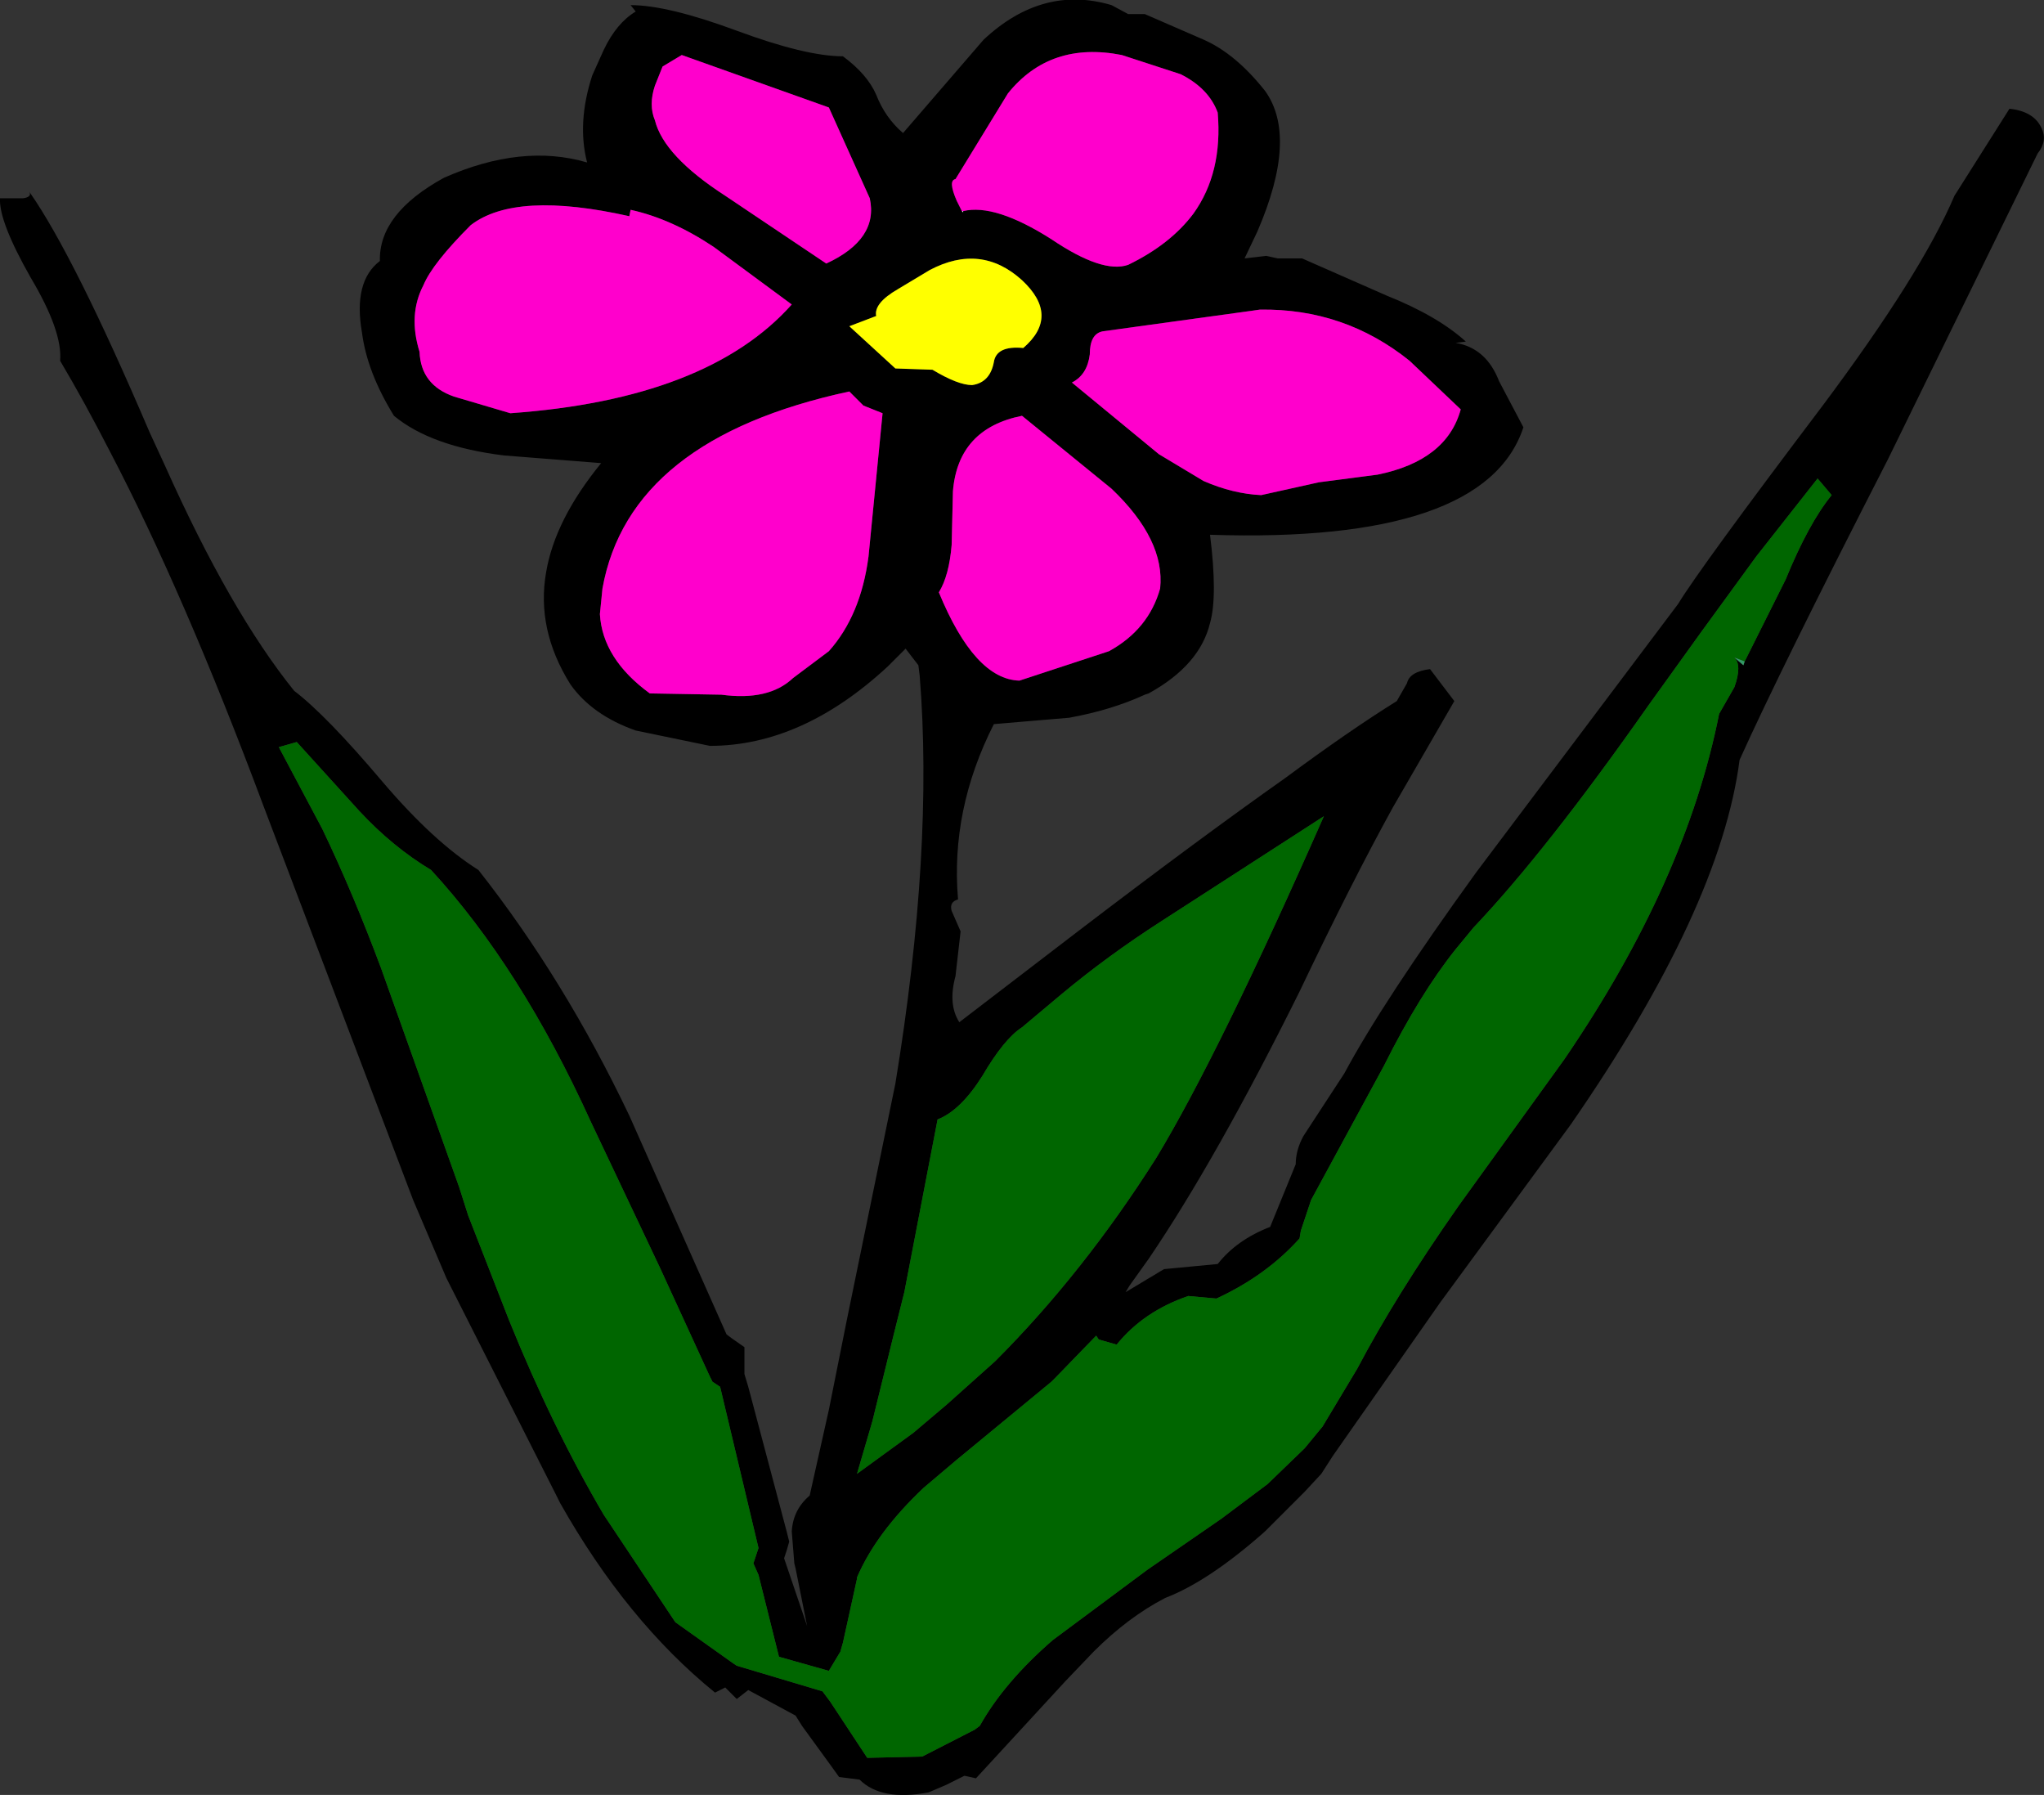
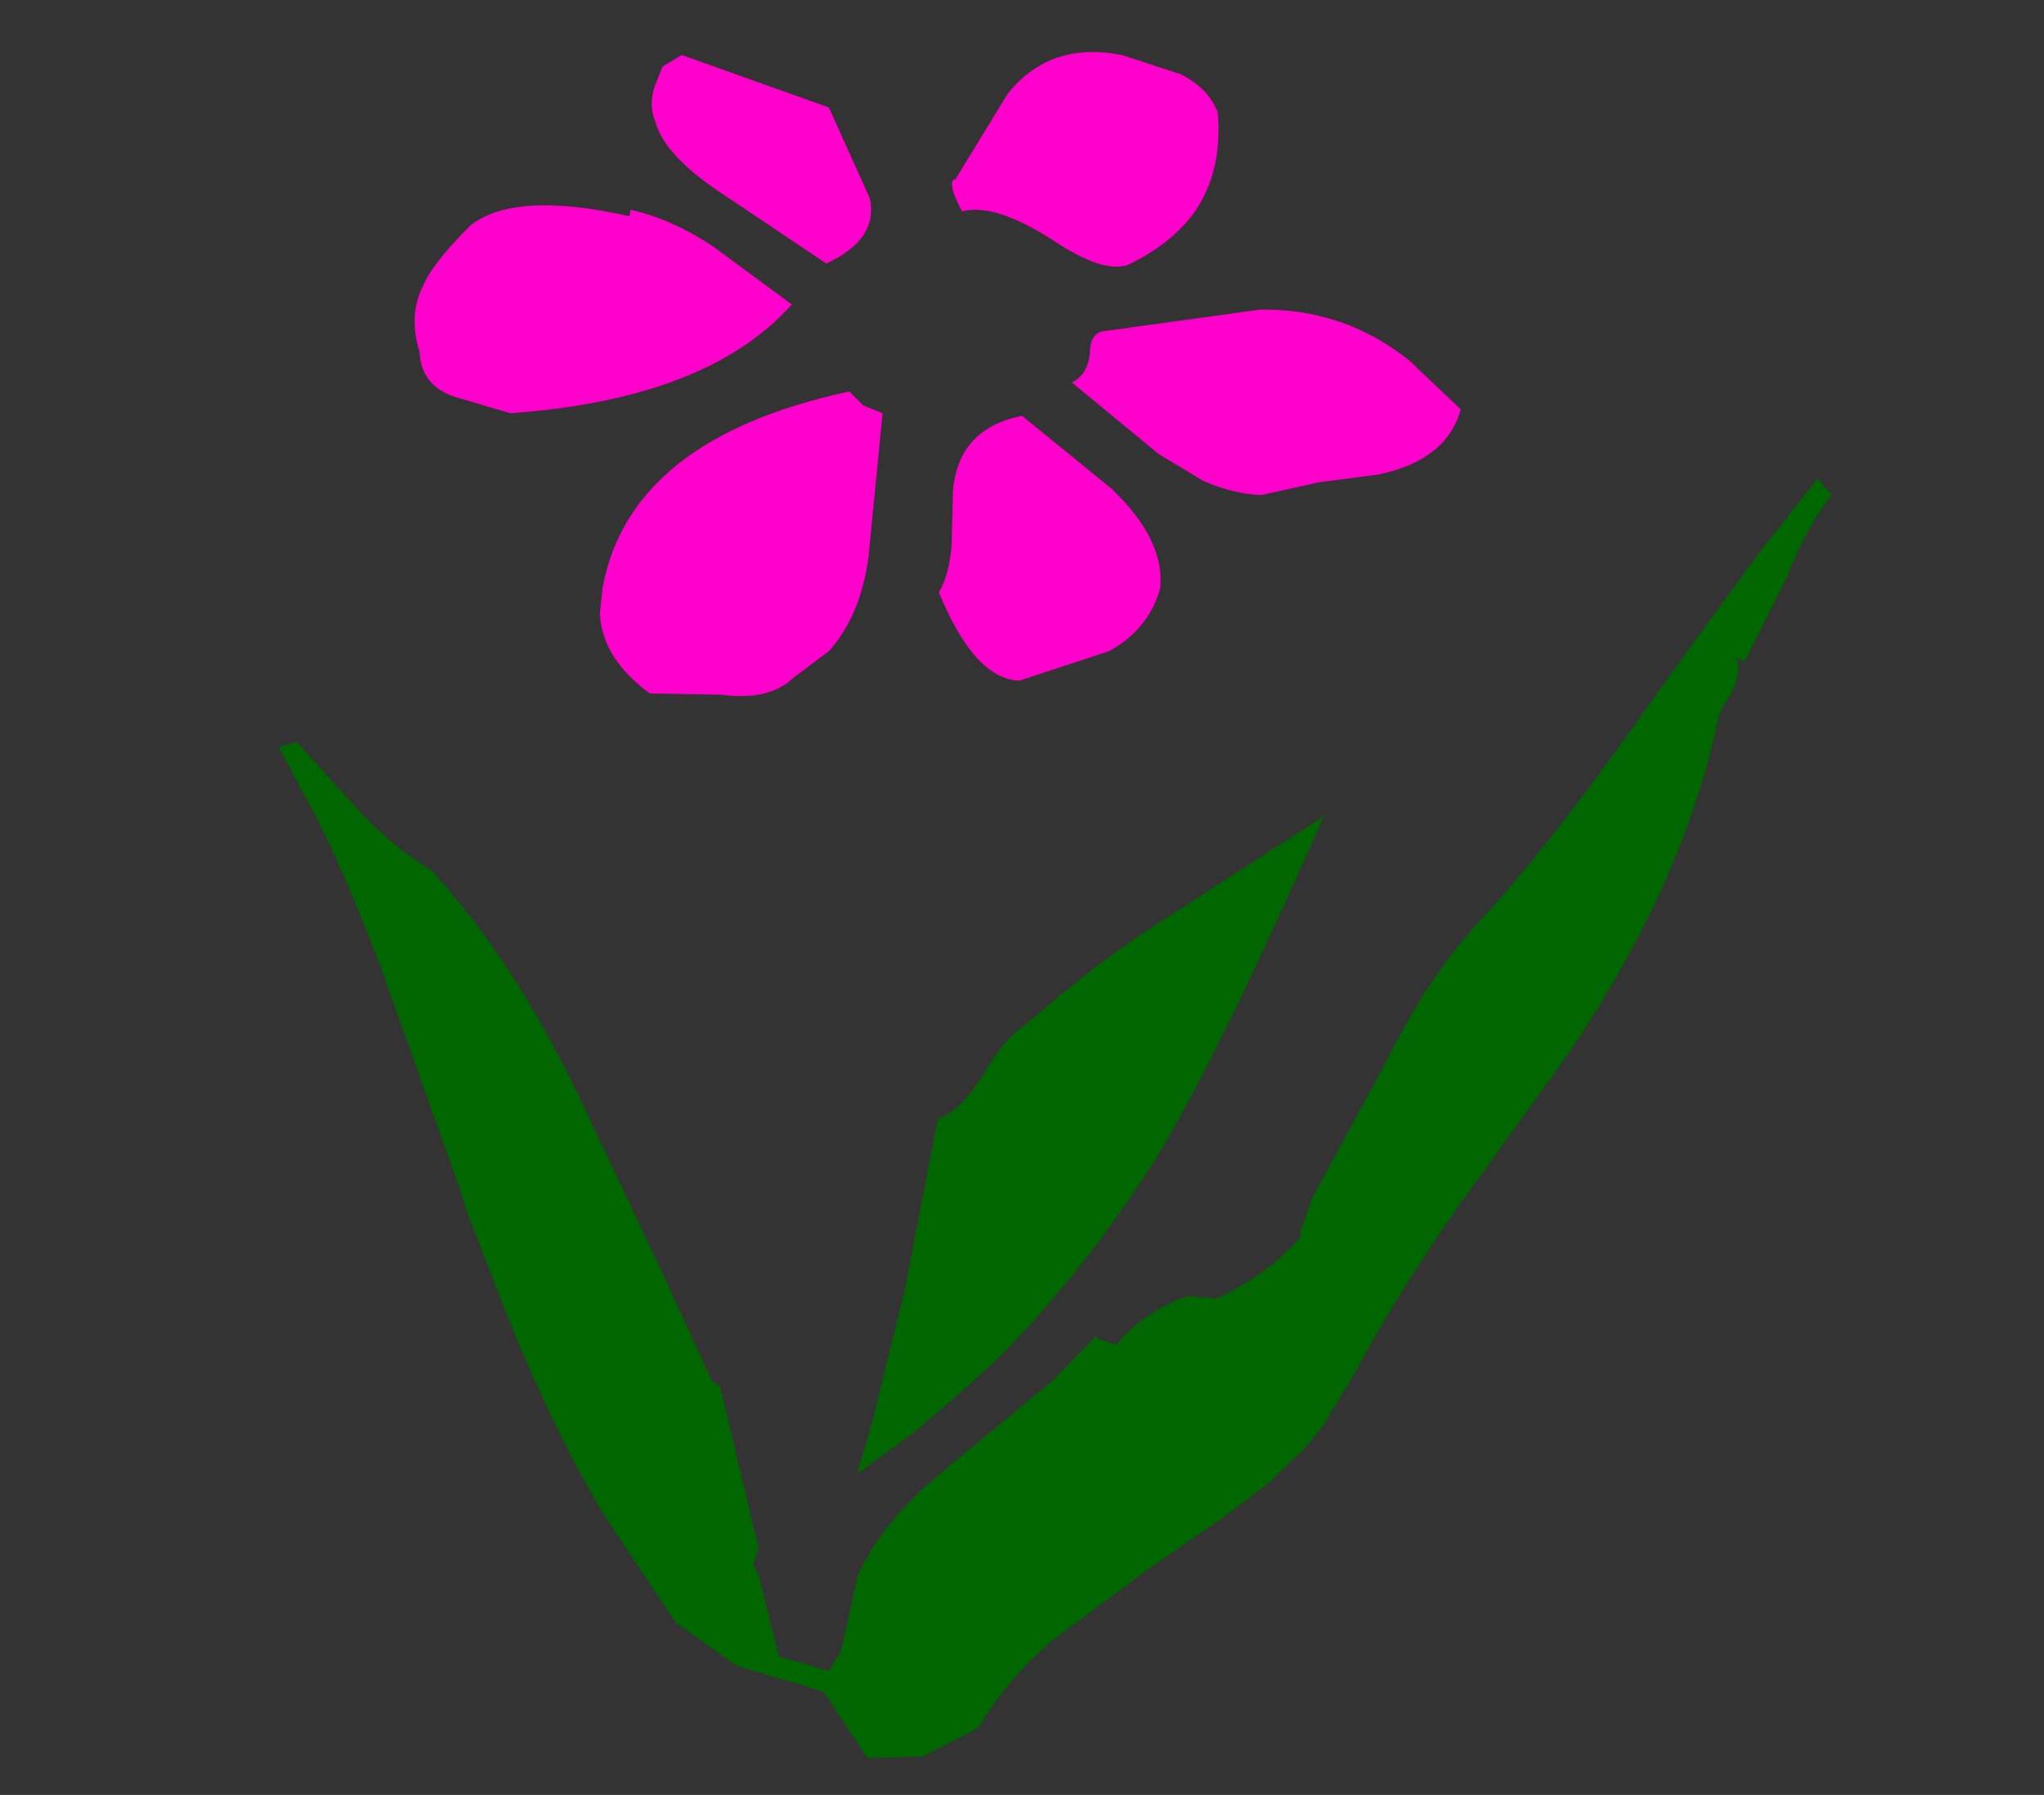
<svg xmlns="http://www.w3.org/2000/svg" height="70.15px" width="79.9px">
  <rect width="100%" height="100%" fill="#333333" stroke="none" />
  <g transform="matrix(1.0, 0.0, 0.0, 1.0, 38.95, -16.35)">
-     <path d="M40.7 22.35 L34.85 34.3 Q30.65 42.5 29.05 46.05 28.3 51.85 22.45 60.3 L17.35 67.25 13.15 73.25 12.7 73.95 12.05 74.65 10.5 76.2 Q8.3 78.15 6.6 78.8 5.15 79.55 3.8 80.9 L2.7 82.05 -0.8 85.85 -1.25 85.75 -1.95 86.1 -2.65 86.4 Q-4.5 86.75 -5.35 85.9 L-6.15 85.8 -6.4 85.45 -7.6 83.8 -7.85 83.4 -9.7 82.4 -10.15 82.75 -10.6 82.3 -11.0 82.5 Q-14.45 79.7 -17.05 75.1 L-17.25 74.7 -21.5 66.3 -22.8 63.25 -28.65 47.85 Q-31.75 39.55 -34.65 34.0 -35.65 32.05 -36.6 30.45 -36.5 29.3 -37.75 27.2 -39.0 25.0 -38.95 24.1 L-38.05 24.1 Q-37.7 24.05 -37.8 23.85 -36.05 26.35 -33.1 33.25 L-32.5 34.55 Q-29.95 40.25 -27.45 43.35 -26.2 44.3 -24.0 46.9 -22.0 49.25 -20.25 50.35 -16.9 54.6 -14.35 59.95 L-10.55 68.5 -10.35 68.65 -9.85 69.0 -9.85 69.75 -9.85 70.05 -9.7 70.55 -8.2 76.2 -8.1 76.6 -8.2 76.95 -8.3 77.25 -7.4 79.9 -7.85 77.65 -7.9 77.45 -8.0 76.2 Q-7.95 75.35 -7.3 74.8 L-6.55 71.45 -5.85 67.95 -3.95 58.7 Q-2.45 49.55 -3.0 42.75 L-3.05 42.35 -3.55 41.7 -3.6 41.75 -4.25 42.4 Q-7.6 45.5 -11.2 45.5 L-14.1 44.9 Q-15.8 44.3 -16.65 43.1 -18.0 40.95 -17.6 38.7 -17.25 36.65 -15.45 34.45 L-19.25 34.15 Q-22.1 33.8 -23.55 32.6 -24.6 30.9 -24.8 29.35 -25.15 27.35 -24.1 26.55 -24.15 24.7 -21.6 23.3 -18.55 21.95 -16.0 22.7 -16.4 21.15 -15.8 19.3 L-15.35 18.3 Q-14.85 17.25 -14.1 16.8 L-14.3 16.55 Q-12.85 16.55 -10.15 17.55 -7.45 18.55 -6.0 18.55 -5.05 19.25 -4.7 20.05 -4.35 20.95 -3.65 21.55 L-0.5 17.9 Q1.8 15.75 4.5 16.55 L5.15 16.9 5.8 16.9 8.1 17.9 Q9.35 18.45 10.5 19.9 11.8 21.7 10.2 25.4 L9.7 26.45 10.55 26.35 11.0 26.45 11.95 26.45 15.25 27.9 Q17.25 28.7 18.35 29.7 L17.95 29.75 Q19.15 29.95 19.65 31.25 L20.6 33.05 Q19.1 37.6 8.35 37.25 8.65 39.65 8.35 40.7 7.95 42.35 5.95 43.45 L5.8 43.5 Q4.5 44.1 2.85 44.4 L-0.1 44.65 Q-1.8 48.0 -1.5 51.5 -1.85 51.6 -1.75 51.95 L-1.4 52.75 -1.6 54.5 Q-1.9 55.6 -1.45 56.3 L3.25 52.7 Q7.9 49.15 11.3 46.75 13.8 44.9 15.65 43.75 L16.05 43.05 Q16.15 42.6 16.95 42.5 L17.9 43.75 15.5 47.9 Q13.9 50.8 11.85 55.1 8.6 61.65 5.95 65.55 L5.2 66.6 5.05 66.85 6.55 65.95 8.65 65.75 Q9.4 64.8 10.7 64.3 L11.7 61.85 Q11.7 61.3 12.0 60.75 L13.6 58.3 Q15.1 55.5 18.75 50.45 L26.65 39.95 Q27.5 38.55 32.3 32.2 36.15 27.05 37.45 24.0 L39.6 20.6 Q40.55 20.7 40.85 21.35 41.1 21.85 40.7 22.35 M-1.3 24.6 Q-0.05 24.3 2.15 25.7 4.15 27.05 5.15 26.7 6.8 25.9 7.7 24.7 8.85 23.1 8.65 20.75 8.3 19.8 7.2 19.25 L4.9 18.5 Q2.1 17.95 0.45 20.0 L-1.6 23.35 Q-1.9 23.4 -1.55 24.2 L-1.35 24.6 -1.3 24.65 -1.3 24.6 M12.6 35.2 L14.9 34.9 Q17.6 34.35 18.15 32.35 L16.15 30.45 Q13.6 28.4 10.3 28.45 L9.95 28.5 4.15 29.3 Q3.65 29.4 3.65 30.2 3.55 31.0 2.95 31.3 L6.35 34.1 8.1 35.15 Q9.25 35.65 10.35 35.7 L12.6 35.2 M1.05 29.95 Q2.5 28.7 1.0 27.3 -0.6 25.85 -2.6 26.9 L-3.85 27.65 Q-4.8 28.2 -4.7 28.7 L-5.75 29.1 -3.95 30.75 -2.5 30.8 Q-1.5 31.4 -0.95 31.4 -0.25 31.3 -0.1 30.5 0.0 29.85 1.05 29.95 M4.5 35.45 L1.0 32.6 Q-1.5 33.1 -1.7 35.55 L-1.75 37.65 Q-1.85 38.85 -2.25 39.5 -0.85 42.9 0.9 42.95 L4.4 41.8 Q5.95 40.95 6.4 39.35 6.6 37.45 4.5 35.45 M29.25 42.2 L30.85 39.0 Q31.75 36.8 32.65 35.7 L32.1 35.05 29.7 38.1 27.55 41.05 25.5 43.9 Q21.5 49.6 18.65 52.6 L17.95 53.45 Q16.55 55.2 15.15 58.0 L12.3 63.25 11.9 64.45 11.85 64.75 Q10.55 66.2 8.6 67.1 L7.5 67.0 Q5.75 67.6 4.7 68.9 L4.0 68.7 3.9 68.55 2.3 70.2 2.15 70.35 -1.55 73.4 -2.85 74.5 Q-4.7 76.25 -5.45 78.0 L-5.45 78.05 -6.0 80.55 -6.1 80.9 -6.55 81.65 -8.5 81.1 -9.3 77.9 -9.5 77.45 -9.4 77.15 -9.3 76.85 -10.8 70.55 -11.1 70.35 -11.2 70.15 -13.15 65.9 -15.85 60.2 Q-18.6 54.15 -22.1 50.35 -23.6 49.45 -24.9 48.05 L-27.35 45.35 -28.05 45.55 -26.35 48.75 Q-25.15 51.25 -24.05 54.2 L-21.0 62.75 -20.65 63.85 -19.05 67.95 Q-17.35 72.15 -15.35 75.55 L-12.55 79.75 -10.3 81.35 -10.15 81.45 -6.8 82.45 -6.5 82.85 -5.05 85.05 -2.9 85.0 -0.85 83.95 -0.65 83.8 Q0.3 82.1 2.2 80.45 L5.9 77.7 8.8 75.7 10.6 74.35 12.05 72.95 12.75 72.1 14.1 69.85 Q15.6 67.0 18.05 63.5 L22.2 57.75 Q26.95 50.8 28.25 44.25 L28.85 43.2 Q29.15 42.35 28.85 42.05 L29.2 42.35 29.25 42.2 M6.45 52.35 Q4.35 53.7 2.55 55.2 L1.0 56.5 Q0.3 56.95 -0.55 58.4 -1.4 59.75 -2.3 60.1 L-3.6 66.85 -4.0 68.45 -4.85 71.9 -5.45 73.95 -3.25 72.35 -1.95 71.25 -0.05 69.55 Q3.4 66.1 6.25 61.6 8.7 57.55 12.8 48.25 L6.45 52.35 M-5.2 32.2 L-5.75 31.65 Q-14.35 33.5 -15.4 39.35 L-15.5 40.35 Q-15.4 42.1 -13.55 43.45 L-10.75 43.5 Q-8.9 43.75 -7.95 42.85 L-6.55 41.8 Q-5.3 40.4 -5.0 38.1 L-4.45 32.5 -5.2 32.2 M-22.4 27.5 Q-23.0 28.65 -22.55 30.1 -22.5 31.4 -21.2 31.85 L-19.0 32.5 Q-11.3 31.95 -8.0 28.25 L-11.05 26.0 Q-12.7 24.9 -14.3 24.55 L-14.35 24.8 Q-18.8 23.8 -20.55 25.15 -22.05 26.65 -22.4 27.5 M-13.35 21.05 Q-13.0 22.45 -10.6 24.0 L-6.65 26.65 Q-4.6 25.7 -4.95 24.1 L-6.55 20.55 -12.3 18.5 -13.05 18.95 -13.35 19.7 Q-13.6 20.45 -13.35 21.05" fill="#000000" fill-rule="evenodd" stroke="none" />
    <path d="M-1.35 24.6 L-1.55 24.2 Q-1.9 23.4 -1.6 23.35 L0.45 20.0 Q2.1 17.95 4.9 18.5 L7.2 19.25 Q8.3 19.8 8.65 20.75 8.85 23.1 7.7 24.7 6.8 25.9 5.15 26.7 4.15 27.05 2.15 25.7 -0.05 24.3 -1.3 24.6 L-1.35 24.6 M12.6 35.2 L10.35 35.7 Q9.25 35.65 8.1 35.15 L6.35 34.1 2.95 31.3 Q3.55 31.0 3.65 30.2 3.65 29.4 4.15 29.3 L9.95 28.5 10.3 28.45 Q13.6 28.4 16.15 30.45 L18.15 32.35 Q17.6 34.35 14.9 34.9 L12.6 35.2 M4.5 35.45 Q6.6 37.45 6.4 39.35 5.95 40.95 4.4 41.8 L0.9 42.95 Q-0.85 42.9 -2.25 39.5 -1.85 38.85 -1.75 37.65 L-1.7 35.55 Q-1.5 33.1 1.0 32.6 L4.5 35.45 M-13.35 21.05 Q-13.6 20.45 -13.35 19.7 L-13.05 18.95 -12.3 18.5 -6.55 20.55 -4.95 24.1 Q-4.6 25.7 -6.65 26.65 L-10.6 24.0 Q-13.0 22.45 -13.35 21.05 M-22.4 27.5 Q-22.05 26.65 -20.55 25.15 -18.8 23.8 -14.35 24.8 L-14.3 24.55 Q-12.7 24.9 -11.05 26.0 L-8.0 28.25 Q-11.3 31.95 -19.0 32.5 L-21.2 31.85 Q-22.5 31.4 -22.55 30.1 -23.0 28.65 -22.4 27.5 M-5.2 32.2 L-4.45 32.5 -5.0 38.1 Q-5.3 40.4 -6.55 41.8 L-7.95 42.85 Q-8.9 43.75 -10.75 43.5 L-13.55 43.45 Q-15.4 42.1 -15.5 40.35 L-15.4 39.35 Q-14.35 33.5 -5.75 31.65 L-5.2 32.2" fill="#ff00cc" fill-rule="evenodd" stroke="none" />
-     <path d="M1.05 29.95 Q0.0 29.85 -0.1 30.5 -0.25 31.3 -0.95 31.4 -1.5 31.4 -2.5 30.8 L-3.95 30.75 -5.75 29.1 -4.7 28.7 Q-4.8 28.2 -3.85 27.65 L-2.6 26.9 Q-0.6 25.85 1.0 27.3 2.5 28.7 1.05 29.95" fill="#ffff00" fill-rule="evenodd" stroke="none" />
    <path d="M28.85 42.05 Q29.15 42.35 28.85 43.2 L28.25 44.25 Q26.95 50.8 22.2 57.75 L18.05 63.5 Q15.6 67.0 14.1 69.85 L12.75 72.1 12.05 72.95 10.6 74.35 8.8 75.7 5.9 77.7 2.2 80.45 Q0.3 82.1 -0.65 83.8 L-0.85 83.95 -2.9 85.0 -5.05 85.05 -6.5 82.85 -6.8 82.45 -10.15 81.45 -10.3 81.35 -12.55 79.75 -15.35 75.55 Q-17.35 72.15 -19.05 67.95 L-20.65 63.85 -21.0 62.75 -24.05 54.2 Q-25.15 51.25 -26.35 48.75 L-28.05 45.55 -27.35 45.35 -24.9 48.05 Q-23.6 49.45 -22.1 50.35 -18.6 54.15 -15.85 60.2 L-13.15 65.9 -11.2 70.15 -11.1 70.35 -10.8 70.55 -9.3 76.85 -9.4 77.15 -9.5 77.45 -9.3 77.9 -8.5 81.1 -6.55 81.65 -6.1 80.9 -6.0 80.55 -5.45 78.05 -5.45 78.0 Q-4.7 76.25 -2.85 74.5 L-1.55 73.4 2.15 70.35 2.3 70.2 3.9 68.55 4.0 68.7 4.7 68.9 Q5.75 67.6 7.5 67.0 L8.6 67.1 Q10.55 66.2 11.85 64.75 L11.9 64.45 12.3 63.25 15.15 58.0 Q16.55 55.2 17.95 53.45 L18.65 52.6 Q21.5 49.6 25.5 43.9 L27.55 41.05 29.7 38.1 32.1 35.05 32.65 35.7 Q31.75 36.8 30.85 39.0 L29.25 42.2 28.85 42.05 M6.45 52.35 L12.8 48.25 Q8.7 57.55 6.25 61.6 3.4 66.1 -0.05 69.55 L-1.95 71.25 -3.25 72.35 -5.45 73.95 -4.85 71.9 -4.0 68.45 -3.6 66.85 -2.3 60.1 Q-1.4 59.75 -0.55 58.4 0.3 56.95 1.0 56.5 L2.55 55.2 Q4.35 53.7 6.45 52.35" fill="#006600" fill-rule="evenodd" stroke="none" />
-     <path d="M28.85 42.05 L29.25 42.2 29.2 42.35 28.85 42.05" fill="#339966" fill-rule="evenodd" stroke="none" />
-     <path d="M-1.35 24.6 L-1.3 24.6 -1.3 24.65 -1.35 24.6" fill="#ffffff" fill-rule="evenodd" stroke="none" />
  </g>
</svg>